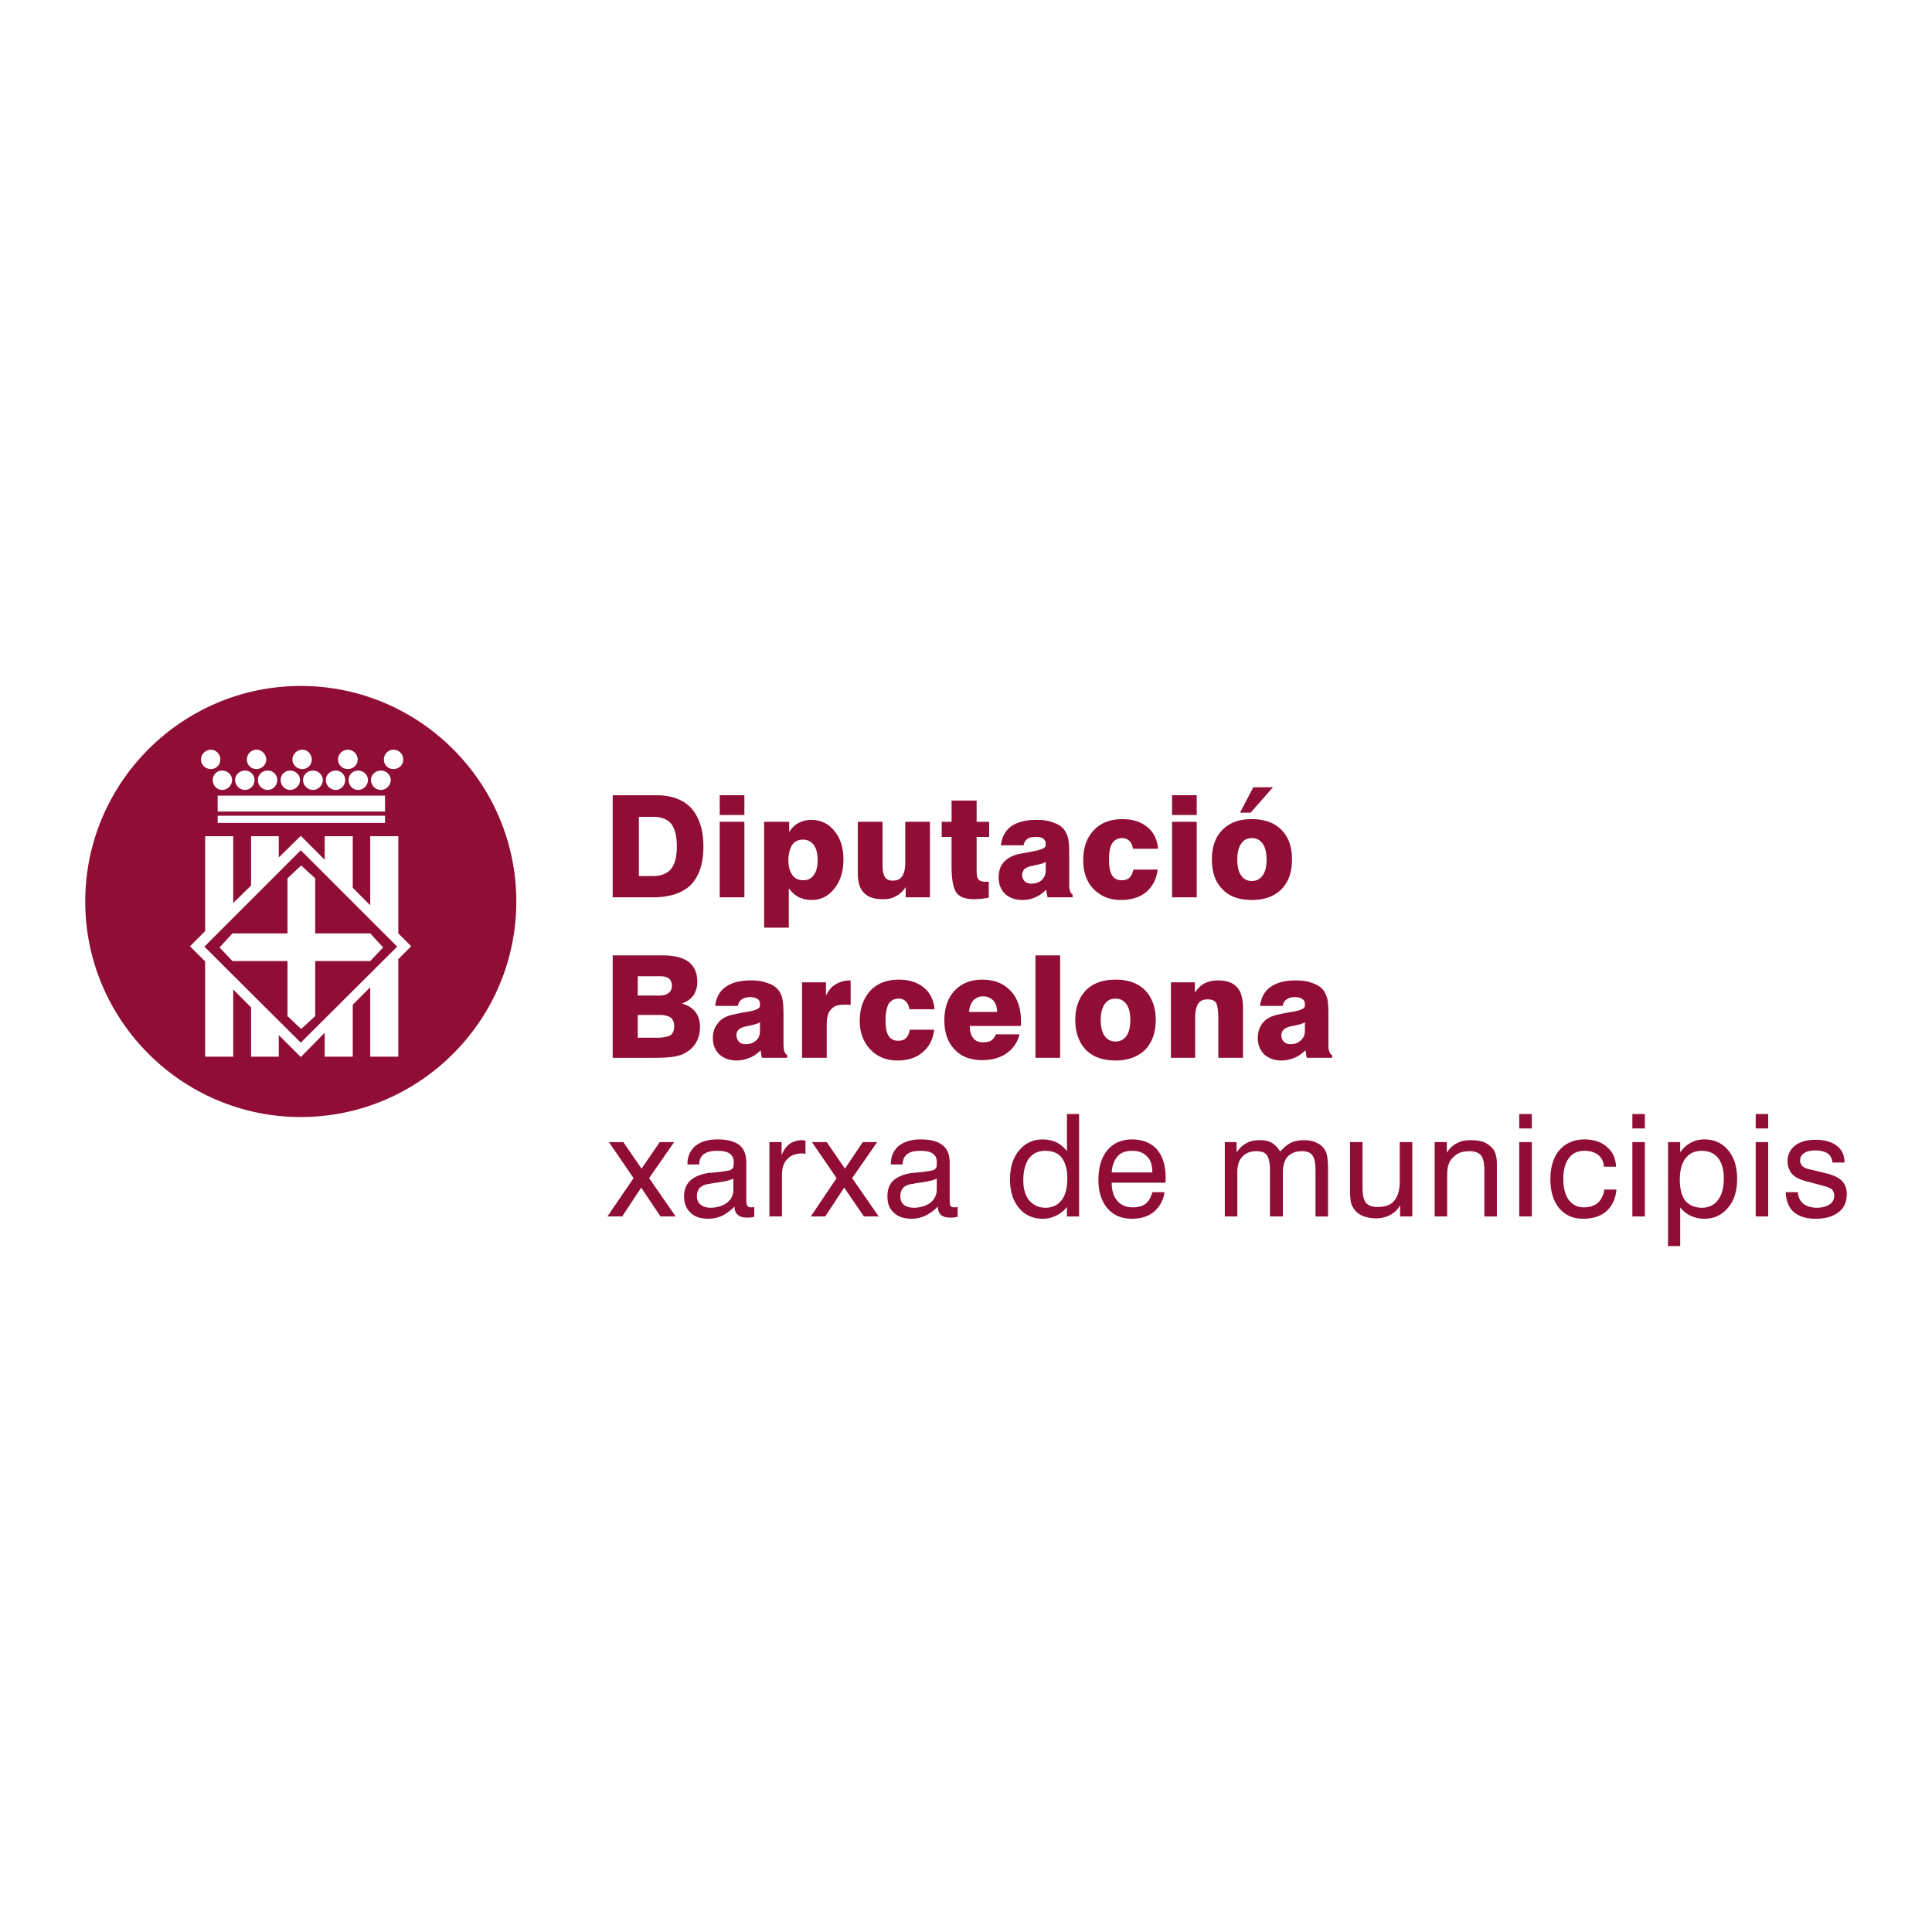
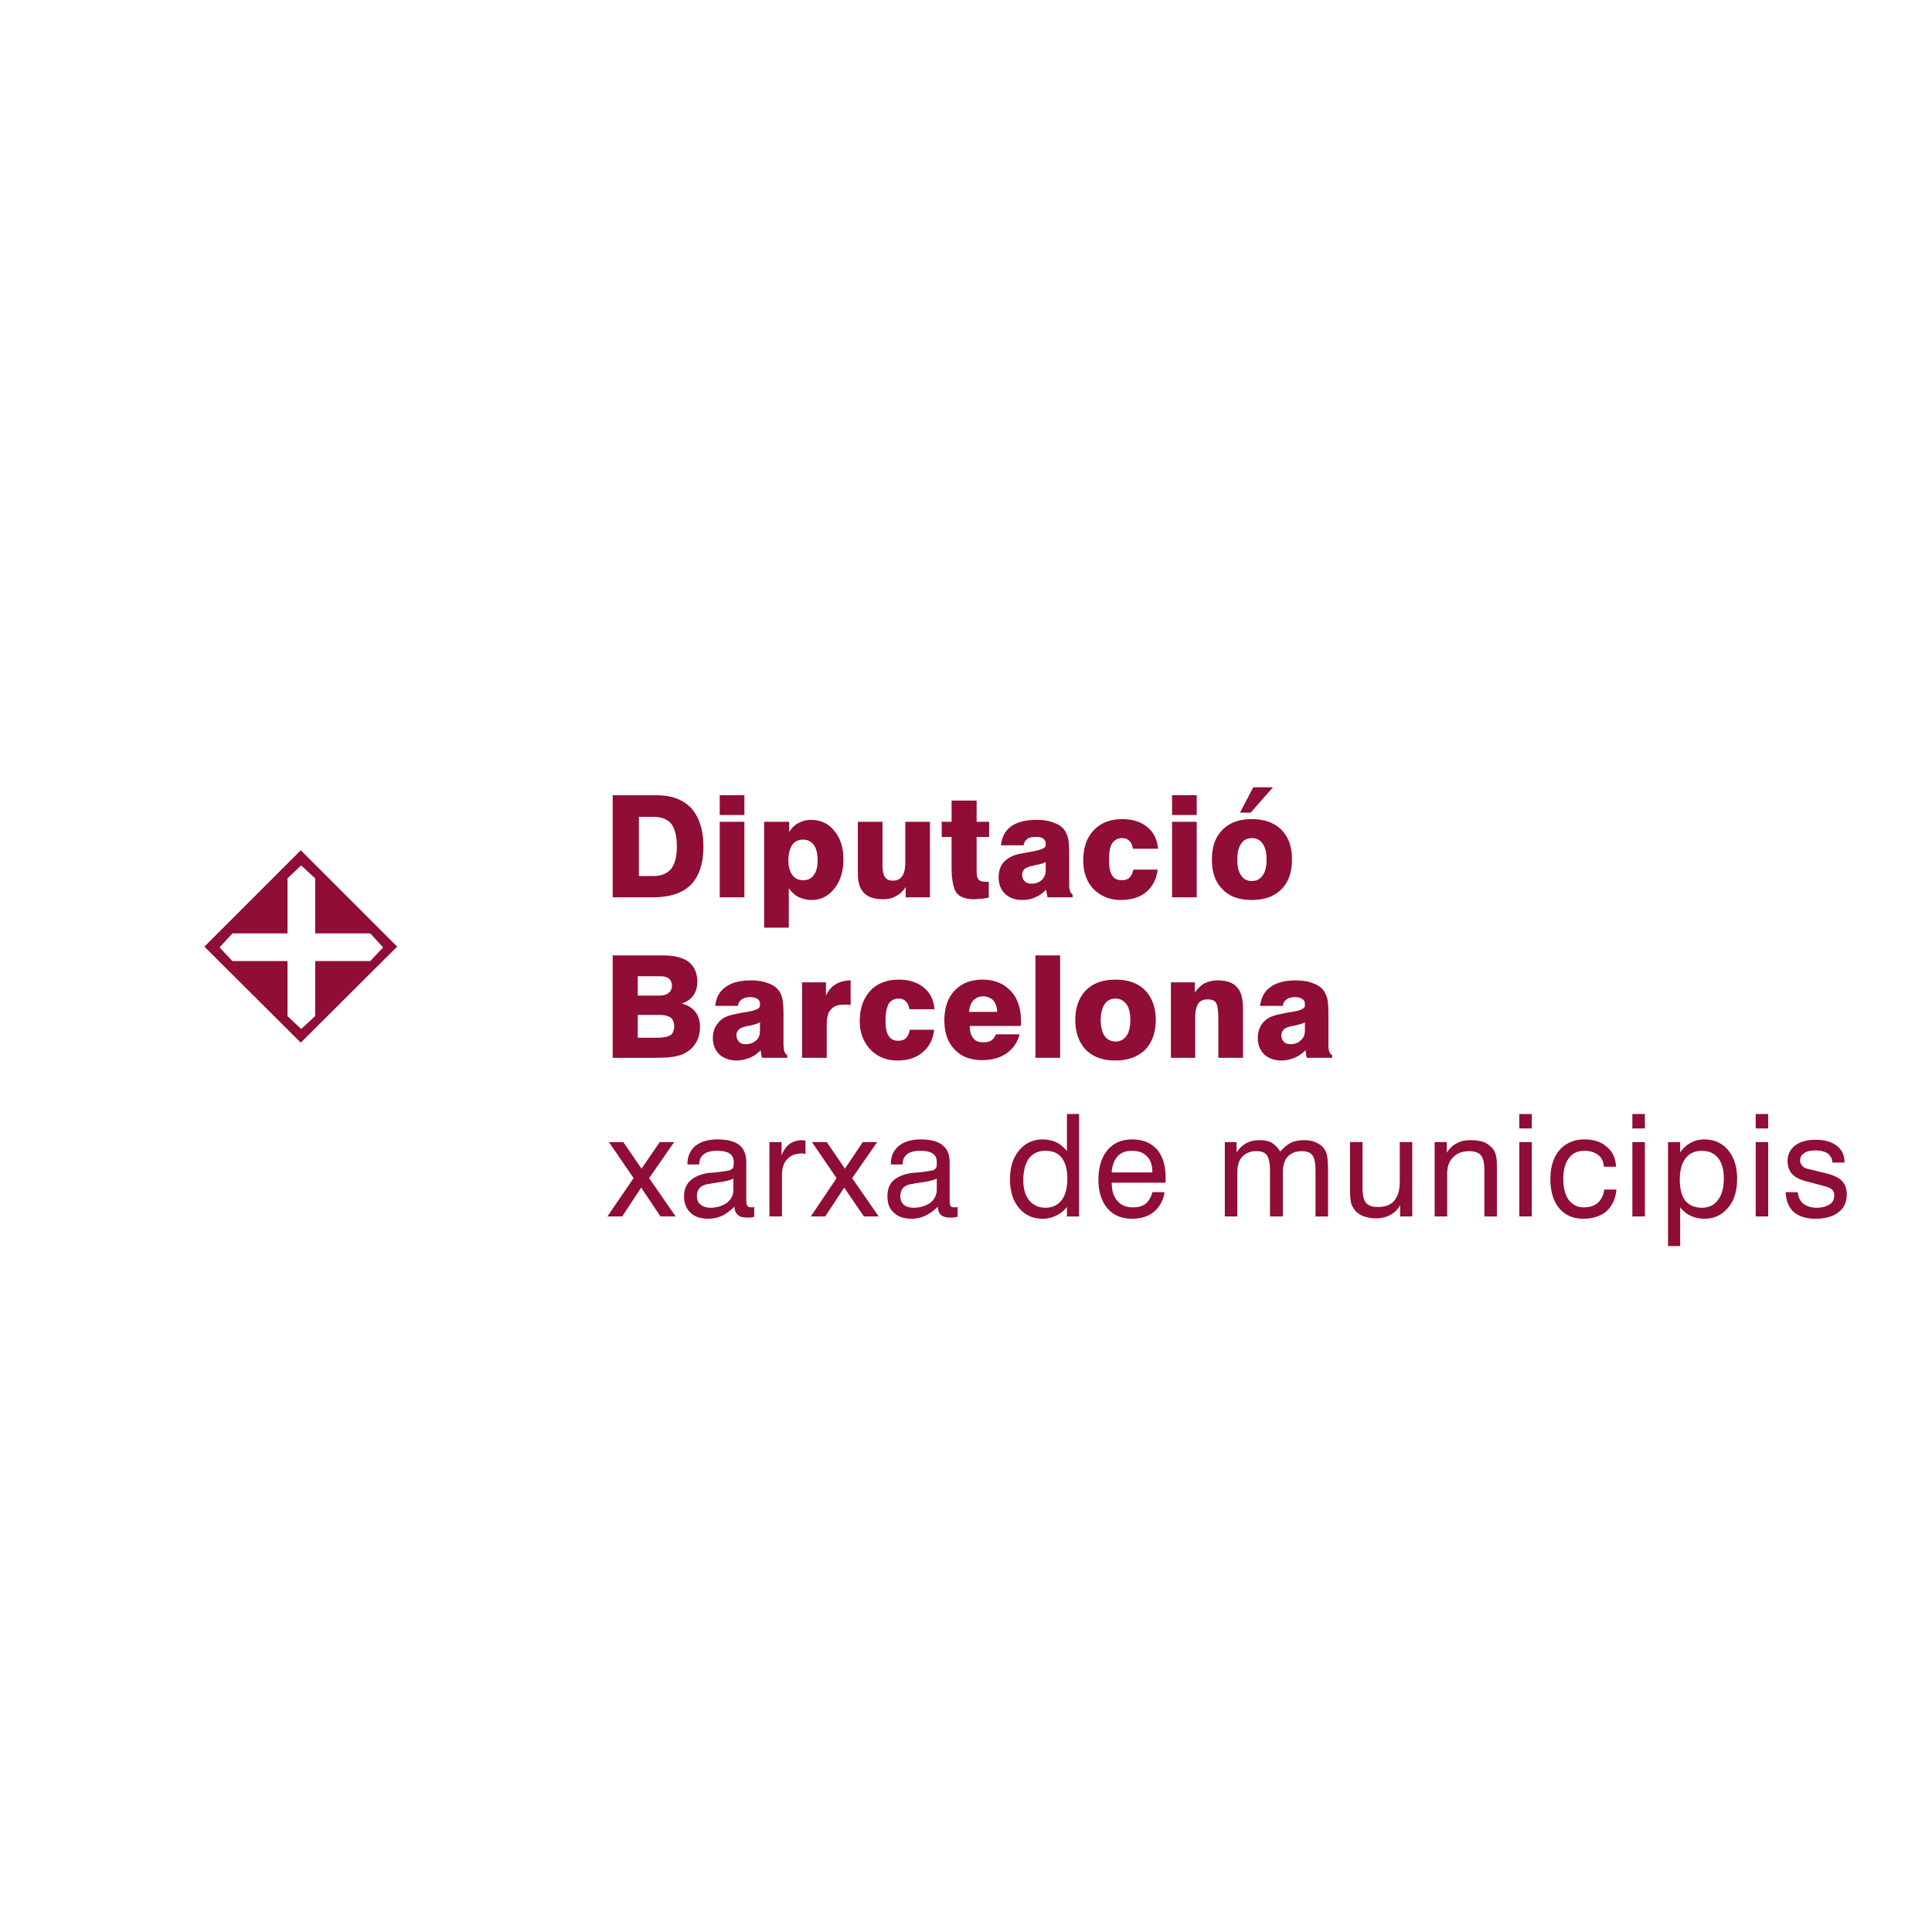
<svg xmlns="http://www.w3.org/2000/svg" width="2500" height="2500" viewBox="0 0 192.756 192.756">
  <g fill-rule="evenodd" clip-rule="evenodd">
-     <path fill="#fff" d="M0 0h192.756v192.756H0V0z" />
-     <path d="M30.009 68.437c11.85 0 21.504 9.655 21.504 21.505s-9.654 21.504-21.504 21.504-21.505-9.654-21.505-21.504 9.655-21.505 21.505-21.505z" fill="#900d35" />
-     <path d="M21.036 74.798c.53 0 .946.454.946.984s-.416.947-.946.947-.984-.417-.984-.947c-.001-.53.454-.984.984-.984zm.681 6.587h16.696v.719H21.717v-.719zm0-2.006h16.696v1.59H21.717v-1.59zm16.281-2.499c.53 0 .984.417.984.947s-.454.984-.984.984-.985-.454-.985-.984c0-.531.454-.947.985-.947zm-2.272 0c.53 0 .984.417.984.947s-.454.984-.984.984-.947-.454-.947-.984c0-.531.417-.947.947-.947zm-2.234 0c.53 0 .947.417.947.947s-.417.984-.947.984-.984-.454-.984-.984c-.001-.531.454-.947.984-.947zm-2.272 0c.53 0 .984.417.984.947s-.454.984-.984.984-.984-.454-.984-.984c0-.531.454-.947.984-.947zm-2.271 0c.53 0 .984.417.984.947s-.455.984-.984.984c-.53 0-.947-.454-.947-.984 0-.531.416-.947.947-.947zm-2.234 0c.53 0 .947.417.947.947s-.417.984-.947.984a.977.977 0 0 1-.984-.984c-.001-.531.416-.947.984-.947zm-2.272 0c.53 0 .947.417.947.947s-.417.984-.947.984-.984-.454-.984-.984c-.001-.531.454-.947.984-.947zm-2.272 0c.53 0 .984.417.984.947s-.454.984-.984.984-.946-.454-.946-.984c0-.531.416-.947.946-.947zm17.076-2.082c.568 0 .984.454.984.984s-.417.947-.984.947a.937.937 0 0 1-.946-.947c-.001-.53.415-.984.946-.984zm-4.543 0c.53 0 .984.454.984.984s-.454.947-.984.947-.984-.417-.984-.947a1 1 0 0 1 .984-.984zm-4.544 0c.53 0 .946.454.946.984s-.417.947-.946.947c-.53 0-.985-.417-.985-.947s.455-.984.985-.984zm-4.581 0c.53 0 .984.454.984.984s-.455.947-.984.947a.938.938 0 0 1-.947-.947c0-.53.417-.984.947-.984zM18.953 94.409l1.515-1.514V83.43h2.802v6.663l1.779-1.741V83.43h2.764v2.12l2.196-2.158 2.385 2.385V83.43h2.802v5.149l1.741 1.741v-6.89h2.802v9.692l1.287 1.287-1.287 1.287v9.731h-2.802v-6.929l-1.741 1.741v5.188h-2.802v-2.385l-2.385 2.423-2.196-2.196v2.158h-2.764v-4.922l-1.779-1.779v6.701h-2.802v-9.503l-1.515-1.515z" fill="#fff" />
+     <path fill="#fff" d="M0 0h192.756H0V0z" />
    <path d="M20.392 94.447l9.617-9.617 9.617 9.617-9.617 9.578-9.617-9.578zm2.802 1.439l-1.288-1.363 1.288-1.401h5.49v-5.49l1.363-1.287 1.401 1.287v5.49h5.49l1.287 1.401-1.287 1.363h-5.49v5.49l-1.401 1.287-1.363-1.287v-5.49h-5.49zM63.743 87.405h1.438c.795 0 1.4-.265 1.779-.72.378-.492.568-1.211.568-2.233s-.189-1.779-.568-2.272c-.379-.454-.984-.681-1.779-.681h-1.438v5.906zm-2.613 2.12V79.341h4.354c1.515 0 2.65.417 3.483 1.287.795.909 1.211 2.158 1.211 3.824 0 1.703-.416 2.953-1.249 3.824-.833.833-2.12 1.25-3.786 1.25H61.13v-.001zm10.677-8.215v-1.969h2.461v1.969h-2.461zm0 8.215v-7.534h2.461v7.534h-2.461zm4.429 3.029V81.991h2.499v1.022c.265-.417.568-.72.947-.909a2.654 2.654 0 0 1 1.249-.303c.947 0 1.742.378 2.31 1.098.605.72.908 1.666.908 2.84 0 1.211-.303 2.158-.908 2.915-.606.757-1.325 1.136-2.272 1.136-.492 0-.909-.114-1.325-.303a2.961 2.961 0 0 1-.946-.871v3.938h-2.462zm5.339-6.701c0-.681-.114-1.173-.379-1.552-.265-.341-.605-.53-1.098-.53-.455 0-.833.189-1.061.53-.227.341-.378.871-.378 1.552 0 .644.152 1.136.417 1.477.265.341.606.492 1.06.492.455 0 .795-.151 1.06-.53.265-.341.379-.834.379-1.439zm11.206-3.862v7.534h-2.423v-1.022c-.265.417-.605.72-.984.909-.378.227-.795.303-1.287.303-.833 0-1.477-.189-1.893-.643-.417-.417-.606-1.061-.606-1.894v-5.187h2.461v4.24c0 .606.076 1.022.228 1.249.151.265.417.379.795.379.454 0 .757-.151.946-.454.189-.265.303-.72.303-1.363v-4.051h2.46zm1.174 1.514v-1.514h.985v-2.12h2.498v2.12h1.25v1.514h-1.25v3.256c0 .493.039.833.189.984.113.152.379.228.719.228h.304v1.59c-.229.038-.492.076-.758.114-.227 0-.492.038-.719.038-.834 0-1.44-.227-1.743-.643-.303-.417-.492-1.288-.492-2.65v-2.916h-.983v-.001zm10.373 2.499c-.189.114-.529.228-1.021.303-.227.076-.379.114-.529.114-.266.113-.492.189-.607.34-.113.114-.189.303-.189.53a.83.83 0 0 0 .266.644c.152.151.379.227.645.227.416 0 .756-.113 1.021-.341.266-.265.416-.567.416-.984v-.833h-.002zm2.69 3.521h-2.5c-.037-.114-.037-.228-.076-.379-.037-.113-.037-.265-.074-.378-.342.34-.682.606-1.1.757-.377.189-.795.265-1.287.265-.719 0-1.287-.228-1.703-.606-.416-.417-.643-.947-.643-1.628 0-.606.15-1.136.492-1.515.34-.378.832-.681 1.514-.833.379-.076.832-.151 1.4-.265.834-.152 1.287-.341 1.287-.606v-.189c0-.228-.113-.379-.264-.493-.152-.113-.418-.151-.721-.151-.34 0-.643.038-.832.189-.227.151-.342.378-.379.644h-2.271c.113-.871.455-1.477 1.021-1.893.605-.417 1.439-.644 2.5-.644.682 0 1.248.076 1.703.265.455.151.832.378 1.098.719.152.228.303.53.379.833.076.341.113.871.113 1.59v2.84c0 .341 0 .605.076.833.076.189.152.303.266.378v.267h.001zm8.48-2.764c-.113.947-.492 1.666-1.137 2.234-.643.53-1.477.795-2.537.795-1.135 0-2.006-.379-2.725-1.098-.682-.719-1.023-1.666-1.023-2.84 0-1.287.342-2.271 1.061-3.028.682-.72 1.629-1.098 2.84-1.098 1.021 0 1.855.265 2.498.795.605.493.984 1.211 1.061 2.158h-2.498c-.076-.378-.189-.644-.379-.795-.189-.189-.416-.265-.719-.265-.418 0-.758.189-.984.53-.229.378-.305.908-.305 1.628 0 .681.076 1.211.305 1.552.189.341.529.492.945.492.342 0 .605-.076.795-.265.189-.189.303-.454.379-.795h2.423zm1.438-5.451v-1.969h2.461v1.969h-2.461zm0 8.215v-7.534h2.461v7.534h-2.461zm6.513-3.786c0 .719.113 1.25.377 1.59.229.379.605.568 1.061.568.492 0 .832-.189 1.098-.568.266-.378.379-.871.379-1.59 0-.644-.113-1.174-.379-1.552s-.605-.568-1.098-.568c-.455 0-.832.189-1.061.568-.264.378-.377.871-.377 1.552zm-2.537 0c0-1.249.34-2.234 1.061-2.953.719-.719 1.664-1.06 2.914-1.06s2.234.341 2.953 1.06 1.061 1.704 1.061 2.953c0 1.287-.342 2.271-1.061 2.991-.719.719-1.703 1.06-2.953 1.06s-2.234-.341-2.914-1.06c-.721-.719-1.061-1.704-1.061-2.991zm6.096-7.193l-2.234 2.537h-1.061l1.326-2.537h1.969zm-63.38 20.785h2.083c.455 0 .795-.076.985-.266.227-.15.34-.378.34-.719 0-.303-.114-.568-.303-.719-.189-.152-.492-.228-.908-.228h-2.196v1.932h-.001zm0 4.203h1.969c.606 0 1.061-.114 1.325-.266.228-.189.341-.492.341-.871s-.113-.682-.341-.87c-.227-.151-.605-.266-1.06-.266h-2.234v2.273zm-2.498 2.006V95.318h4.959c1.174 0 2.045.227 2.612.644.568.455.871 1.098.871 2.006 0 .53-.151.984-.378 1.325-.265.379-.644.644-1.174.833.606.151 1.06.455 1.363.833.303.417.455.871.455 1.477 0 .568-.114 1.099-.378 1.553a2.69 2.69 0 0 1-1.098 1.06c-.303.189-.719.303-1.174.379-.417.075-1.136.113-2.083.113H61.13v-.001zm14.69-3.559c-.189.151-.53.227-.984.341a3.988 3.988 0 0 0-.53.113c-.303.076-.53.189-.644.341a.717.717 0 0 0-.189.492c0 .303.114.492.265.682.151.151.379.227.644.227.416 0 .795-.113 1.06-.378.265-.228.378-.53.378-.946v-.872zm2.726 3.559h-2.537c0-.113-.038-.227-.076-.379 0-.113-.038-.265-.038-.378-.341.341-.719.605-1.098.757-.416.151-.833.266-1.287.266-.719 0-1.325-.228-1.742-.606-.417-.416-.644-.946-.644-1.628 0-.644.189-1.136.53-1.514.303-.417.795-.682 1.477-.833.379-.076.833-.189 1.401-.266.871-.151 1.287-.341 1.287-.605v-.189c0-.228-.076-.379-.227-.492-.189-.113-.417-.189-.757-.189s-.605.076-.833.228c-.189.151-.341.341-.378.644h-2.272c.114-.871.455-1.477 1.061-1.894.567-.416 1.4-.644 2.499-.644.644 0 1.211.076 1.666.266.493.151.833.378 1.098.719.189.228.303.53.378.833.076.341.114.871.114 1.591v2.839c0 .341.038.605.076.795a.745.745 0 0 0 .303.417v.262h-.001zm1.476 0v-7.534h2.385v1.325c.265-.53.568-.908.985-1.136.378-.228.871-.379 1.477-.379v2.461c-.114-.038-.189-.038-.303-.038h-.303c-.379 0-.682.038-.947.152a1.525 1.525 0 0 0-.568.529c-.113.151-.151.379-.227.682-.038.266-.038.758-.038 1.401v2.536h-2.461v.001zm13.176-2.802c-.114.984-.492 1.704-1.136 2.233-.644.568-1.477.834-2.537.834-1.098 0-2.006-.379-2.688-1.099-.681-.719-1.06-1.665-1.06-2.839 0-1.287.379-2.272 1.06-3.029.682-.72 1.628-1.098 2.839-1.098 1.022 0 1.855.265 2.499.795.605.492.984 1.212 1.06 2.158h-2.499c-.076-.379-.189-.644-.379-.795-.189-.189-.416-.266-.719-.266-.417 0-.758.189-.985.53-.189.378-.303.908-.303 1.628 0 .682.076 1.212.303 1.553.227.34.53.492.947.492.341 0 .605-.076.795-.266s.303-.454.379-.833h2.424v.002zm3.483-1.779h2.801c0-.492-.15-.87-.379-1.136-.264-.265-.605-.416-1.021-.416s-.719.151-.984.416c-.228.266-.38.644-.417 1.136zm2.688 2.233h2.348a3.192 3.192 0 0 1-1.287 1.894c-.645.454-1.477.682-2.424.682-1.173 0-2.083-.341-2.764-1.061-.682-.719-1.022-1.665-1.022-2.915 0-1.211.34-2.233 1.022-2.953.681-.72 1.59-1.098 2.764-1.098 1.211 0 2.121.378 2.84 1.136.682.719 1.021 1.741 1.021 3.066v.265c0 .038-.037.114-.037.152h-5.074c0 .529.113.946.341 1.211.227.303.568.417.984.417.34 0 .605-.038.832-.189a1.49 1.49 0 0 0 .456-.607zm3.938 2.348V95.318h2.461v10.222h-2.461zm6.511-3.786c0 .72.152 1.25.379 1.591.266.378.643.567 1.098.567s.832-.189 1.098-.567c.266-.379.379-.909.379-1.591s-.113-1.173-.379-1.552-.643-.568-1.098-.568c-.492 0-.832.189-1.098.568-.226.34-.379.87-.379 1.552zm-2.537 0c0-1.249.379-2.233 1.061-2.953.719-.719 1.703-1.06 2.953-1.06s2.234.341 2.953 1.06c.682.72 1.061 1.704 1.061 2.953 0 1.288-.379 2.271-1.061 2.991-.719.682-1.703 1.061-2.953 1.061s-2.234-.341-2.953-1.061c-.682-.72-1.061-1.703-1.061-2.991zm9.541 3.786v-7.534h2.385v1.022c.266-.379.607-.72.947-.909a3.032 3.032 0 0 1 1.363-.303c.871 0 1.514.228 1.893.682.416.417.605 1.136.605 2.158v4.884h-2.461v-3.786c0-.87-.076-1.438-.227-1.703-.152-.228-.416-.341-.832-.341-.418 0-.721.113-.947.416-.189.303-.303.758-.303 1.401v4.013h-2.423zm13.366-3.559c-.189.151-.529.227-1.021.341a6.067 6.067 0 0 0-.531.113c-.266.076-.492.189-.605.341a.721.721 0 0 0-.189.492c0 .303.076.492.266.682.15.151.379.227.643.227.418 0 .758-.113 1.023-.378.264-.228.416-.53.416-.946v-.872h-.002zm2.726 3.559h-2.537c-.039-.113-.039-.227-.076-.379 0-.113-.037-.265-.037-.378-.379.341-.721.605-1.137.757a3.397 3.397 0 0 1-1.287.266c-.719 0-1.287-.228-1.703-.606-.418-.416-.645-.946-.645-1.628 0-.644.189-1.136.492-1.514.342-.417.834-.682 1.516-.833.377-.076.832-.189 1.4-.266.871-.151 1.287-.341 1.287-.605v-.189c0-.228-.076-.379-.266-.492-.15-.113-.379-.189-.719-.189-.342 0-.645.076-.834.228-.227.151-.34.341-.377.644h-2.273c.115-.871.455-1.477 1.061-1.894.568-.416 1.402-.644 2.461-.644.682 0 1.25.076 1.705.266.453.151.832.378 1.098.719.15.228.303.53.379.833.074.341.113.871.113 1.591v2.839c0 .341 0 .605.076.795.074.228.15.341.303.417v.262zM60.6 121.366l2.612-3.824-2.461-3.597h1.438l1.817 2.65 1.817-2.65h1.438l-2.499 3.597 2.65 3.824H65.9l-1.931-2.878-1.893 2.878H60.6zm12.683-.984a5.289 5.289 0 0 1-1.211.908c-.454.189-.908.303-1.4.303-.757 0-1.363-.189-1.78-.605-.416-.379-.644-.946-.644-1.628s.228-1.212.644-1.59c.417-.379 1.061-.644 1.893-.758.228 0 .53-.038.909-.075.606-.076 1.022-.151 1.136-.189.151-.076.265-.151.303-.228.038-.075.076-.265.076-.567 0-.379-.151-.682-.417-.871-.303-.189-.72-.265-1.25-.265-.605 0-1.022.113-1.325.341-.303.227-.454.567-.454 1.021h-1.174v-.075c0-.72.265-1.325.795-1.78.53-.416 1.25-.643 2.196-.643.984 0 1.703.189 2.196.567.455.379.681.946.681 1.741v3.711c0 .341.038.529.114.605.076.113.189.151.378.151h.114c.076 0 .151-.038.189-.038v.984c-.151.038-.265.038-.379.076h-.34c-.417 0-.72-.076-.909-.265-.228-.189-.341-.455-.341-.796v-.035zm-.114-2.802c-.303.189-.909.303-1.704.416a7.125 7.125 0 0 0-.644.114c-.455.037-.757.188-.984.378-.189.189-.303.492-.303.871 0 .341.113.644.378.833.227.189.53.303.984.303.644 0 1.211-.189 1.628-.492.454-.341.644-.795.644-1.325v-1.098h.001zm3.597 3.786v-7.421h1.211v1.325c.189-.492.455-.871.795-1.136a2.213 2.213 0 0 1 1.25-.379c.113 0 .189 0 .227.038h.113v1.325h-.113c-.038-.038-.114-.038-.189-.038-.682 0-1.174.189-1.514.568-.341.34-.53.87-.53 1.59v4.127h-1.25v.001zm4.127 0l2.574-3.824-2.461-3.597h1.477l1.817 2.65 1.78-2.65h1.438l-2.499 3.597 2.65 3.824h-1.476l-1.969-2.878-1.893 2.878h-1.438zm12.683-.984a4.76 4.76 0 0 1-1.25.908 3.27 3.27 0 0 1-1.363.303c-.757 0-1.363-.189-1.779-.605-.455-.379-.644-.946-.644-1.628s.189-1.212.606-1.59c.417-.379 1.06-.644 1.931-.758.227 0 .492-.038.871-.075a10.48 10.48 0 0 0 1.174-.189c.151-.076.227-.151.265-.228.076-.075.076-.265.076-.567 0-.379-.114-.682-.417-.871-.266-.189-.682-.265-1.25-.265s-1.022.113-1.287.341c-.303.227-.455.567-.455 1.021H88.88v-.075c0-.72.265-1.325.795-1.78.53-.416 1.25-.643 2.158-.643.984 0 1.742.189 2.196.567.492.379.719.946.719 1.741v3.711c0 .341.038.529.076.605.076.113.227.151.379.151h.151c.038 0 .113-.038.189-.038v.984c-.152.038-.303.038-.417.076h-.303c-.417 0-.72-.076-.946-.265-.189-.189-.303-.455-.303-.796v-.035h.002zm-.113-2.802c-.341.189-.909.303-1.704.416-.303.038-.53.076-.643.114-.455.037-.795.188-.985.378-.189.189-.303.492-.303.871 0 .341.114.644.341.833s.568.303.984.303a2.89 2.89 0 0 0 1.666-.492c.417-.341.644-.795.644-1.325v-1.098zm13.023 0c0-.909-.189-1.591-.568-2.083-.34-.454-.908-.681-1.627-.681s-1.25.265-1.629.757c-.377.53-.566 1.25-.566 2.196 0 .833.189 1.477.566 1.969.418.491.947.757 1.629.757.719 0 1.25-.266 1.627-.757.379-.492.568-1.212.568-2.158zm1.174-6.436v10.223h-1.211v-.947a3.029 3.029 0 0 1-1.098.871 2.98 2.98 0 0 1-1.326.303c-.984 0-1.779-.378-2.348-1.06-.605-.72-.908-1.666-.908-2.878 0-1.211.303-2.158.908-2.877.607-.72 1.363-1.098 2.348-1.098.531 0 .984.113 1.402.303.377.189.719.492 1.021.87v-3.71h1.212zm3.256 5.83h4.051c0-.681-.15-1.249-.529-1.59-.34-.379-.834-.567-1.477-.567-.605 0-1.098.151-1.439.53-.34.378-.567.908-.606 1.627zm4.051 1.968h1.213a3.064 3.064 0 0 1-1.061 1.969c-.568.455-1.287.682-2.195.682-1.023 0-1.818-.341-2.424-1.022-.605-.719-.908-1.665-.908-2.839 0-1.287.303-2.271.908-2.991.568-.682 1.4-1.06 2.424-1.06 1.098 0 1.893.34 2.498.983.568.683.871 1.591.871 2.802v.341c0 .076 0 .151-.039.189h-5.338c0 .795.189 1.401.568 1.817.379.454.908.644 1.553.644.529 0 .945-.113 1.287-.378.303-.266.53-.644.643-1.137zm16.281 2.424v-4.581c0-.758-.113-1.25-.303-1.515-.229-.303-.568-.417-1.061-.417-.605 0-1.061.189-1.4.53-.342.379-.492.909-.492 1.59v4.393h-1.287v-4.581c0-.758-.115-1.25-.303-1.515-.189-.303-.568-.417-1.061-.417-.605 0-1.061.189-1.402.568-.34.341-.49.871-.49 1.552v4.393h-1.25v-7.421h1.174v1.022c.303-.417.605-.72.984-.909.379-.227.832-.303 1.324-.303s.871.076 1.211.265c.303.189.607.492.834.871.34-.379.682-.682 1.061-.871.379-.188.832-.265 1.324-.265s.908.076 1.25.265c.379.152.643.417.832.72.113.189.189.417.229.682.037.265.074.682.074 1.249v4.696h-1.248v-.001zm4.693-7.421v4.543c0 .72.115 1.25.342 1.515.264.303.643.416 1.174.416.719 0 1.287-.189 1.627-.605.379-.454.568-1.061.568-1.893v-3.976h1.25v7.421h-1.213v-1.137c-.227.455-.566.758-.982.985-.418.227-.91.341-1.439.341-.531 0-.984-.114-1.363-.266-.379-.189-.682-.416-.871-.757-.113-.189-.227-.379-.266-.644a7.36 7.36 0 0 1-.074-1.137v-4.808h1.247v.002zm12.155 7.421v-4.581c0-.72-.113-1.25-.342-1.515-.227-.266-.605-.417-1.135-.417-.719 0-1.25.189-1.629.606-.416.378-.605.946-.605 1.666v4.24h-1.25v-7.421h1.213v1.06c.264-.416.605-.757 1.021-.946.379-.227.834-.303 1.363-.303.568 0 1.021.076 1.4.228.379.189.682.454.908.757.115.189.189.417.229.644.076.266.076.644.076 1.174v4.809h-1.249v-.001zm3.482-8.784v-1.438h1.25v1.438h-1.25zm0 8.784v-7.421h1.25v7.421h-1.25zm8.443-4.96c-.037-.53-.227-.909-.568-1.174-.34-.265-.795-.416-1.363-.416-.682 0-1.174.227-1.551.719-.379.492-.568 1.174-.568 2.082 0 .909.189 1.591.529 2.083.379.492.871.757 1.516.757.566 0 1.059-.151 1.4-.454.34-.303.568-.757.643-1.325h1.213c-.076.909-.418 1.628-.984 2.158-.568.492-1.363.757-2.311.757-1.021 0-1.816-.341-2.422-1.06-.568-.682-.871-1.666-.871-2.878 0-1.249.303-2.195.908-2.915.605-.682 1.439-1.06 2.498-1.06.947 0 1.705.265 2.234.757.568.454.871 1.136.908 1.969h-1.211zm2.84-3.824v-1.438h1.248v1.438h-1.248zm0 8.784v-7.421h1.248v7.421h-1.248zm4.733-3.673c0 .909.189 1.628.529 2.082.379.454.947.72 1.666.72.721 0 1.25-.266 1.629-.795.379-.492.568-1.212.568-2.158 0-.833-.189-1.515-.568-2.007-.418-.492-.947-.719-1.629-.719-.719 0-1.25.265-1.627.757-.379.492-.568 1.212-.568 2.12zm-1.174 6.626v-10.374h1.211v1.022c.303-.417.645-.758 1.061-.947.379-.227.832-.34 1.363-.34.984 0 1.779.378 2.348 1.06.605.72.908 1.666.908 2.877 0 1.212-.303 2.196-.908 2.878-.605.72-1.363 1.098-2.348 1.098-.531 0-.984-.113-1.4-.303a2.994 2.994 0 0 1-1.023-.833v3.862h-1.212zm8.746-11.737v-1.438h1.248v1.438h-1.248zm0 8.784v-7.421h1.248v7.421h-1.248zm2.99-2.424h1.211c.039.492.229.871.531 1.137.34.265.795.416 1.363.416.529 0 .945-.113 1.287-.341.303-.189.453-.492.453-.871 0-.265-.074-.454-.227-.605-.15-.151-.455-.265-.908-.379l-1.4-.378c-.795-.189-1.326-.417-1.629-.758-.303-.303-.492-.757-.492-1.325 0-.644.266-1.174.758-1.552.492-.379 1.174-.568 2.045-.568.869 0 1.59.189 2.119.605.529.417.758.947.758 1.666h-1.213c0-.378-.188-.681-.453-.908-.303-.189-.721-.303-1.211-.303-.494 0-.871.075-1.137.265-.266.151-.416.417-.416.757 0 .228.113.417.264.568.152.151.455.266.91.341l1.211.303c.871.189 1.439.454 1.779.795.303.304.492.758.492 1.325 0 .795-.266 1.401-.832 1.817-.531.417-1.289.644-2.271.644-.947 0-1.666-.227-2.197-.682-.492-.454-.756-1.098-.795-1.969z" fill="#900d35" />
  </g>
</svg>